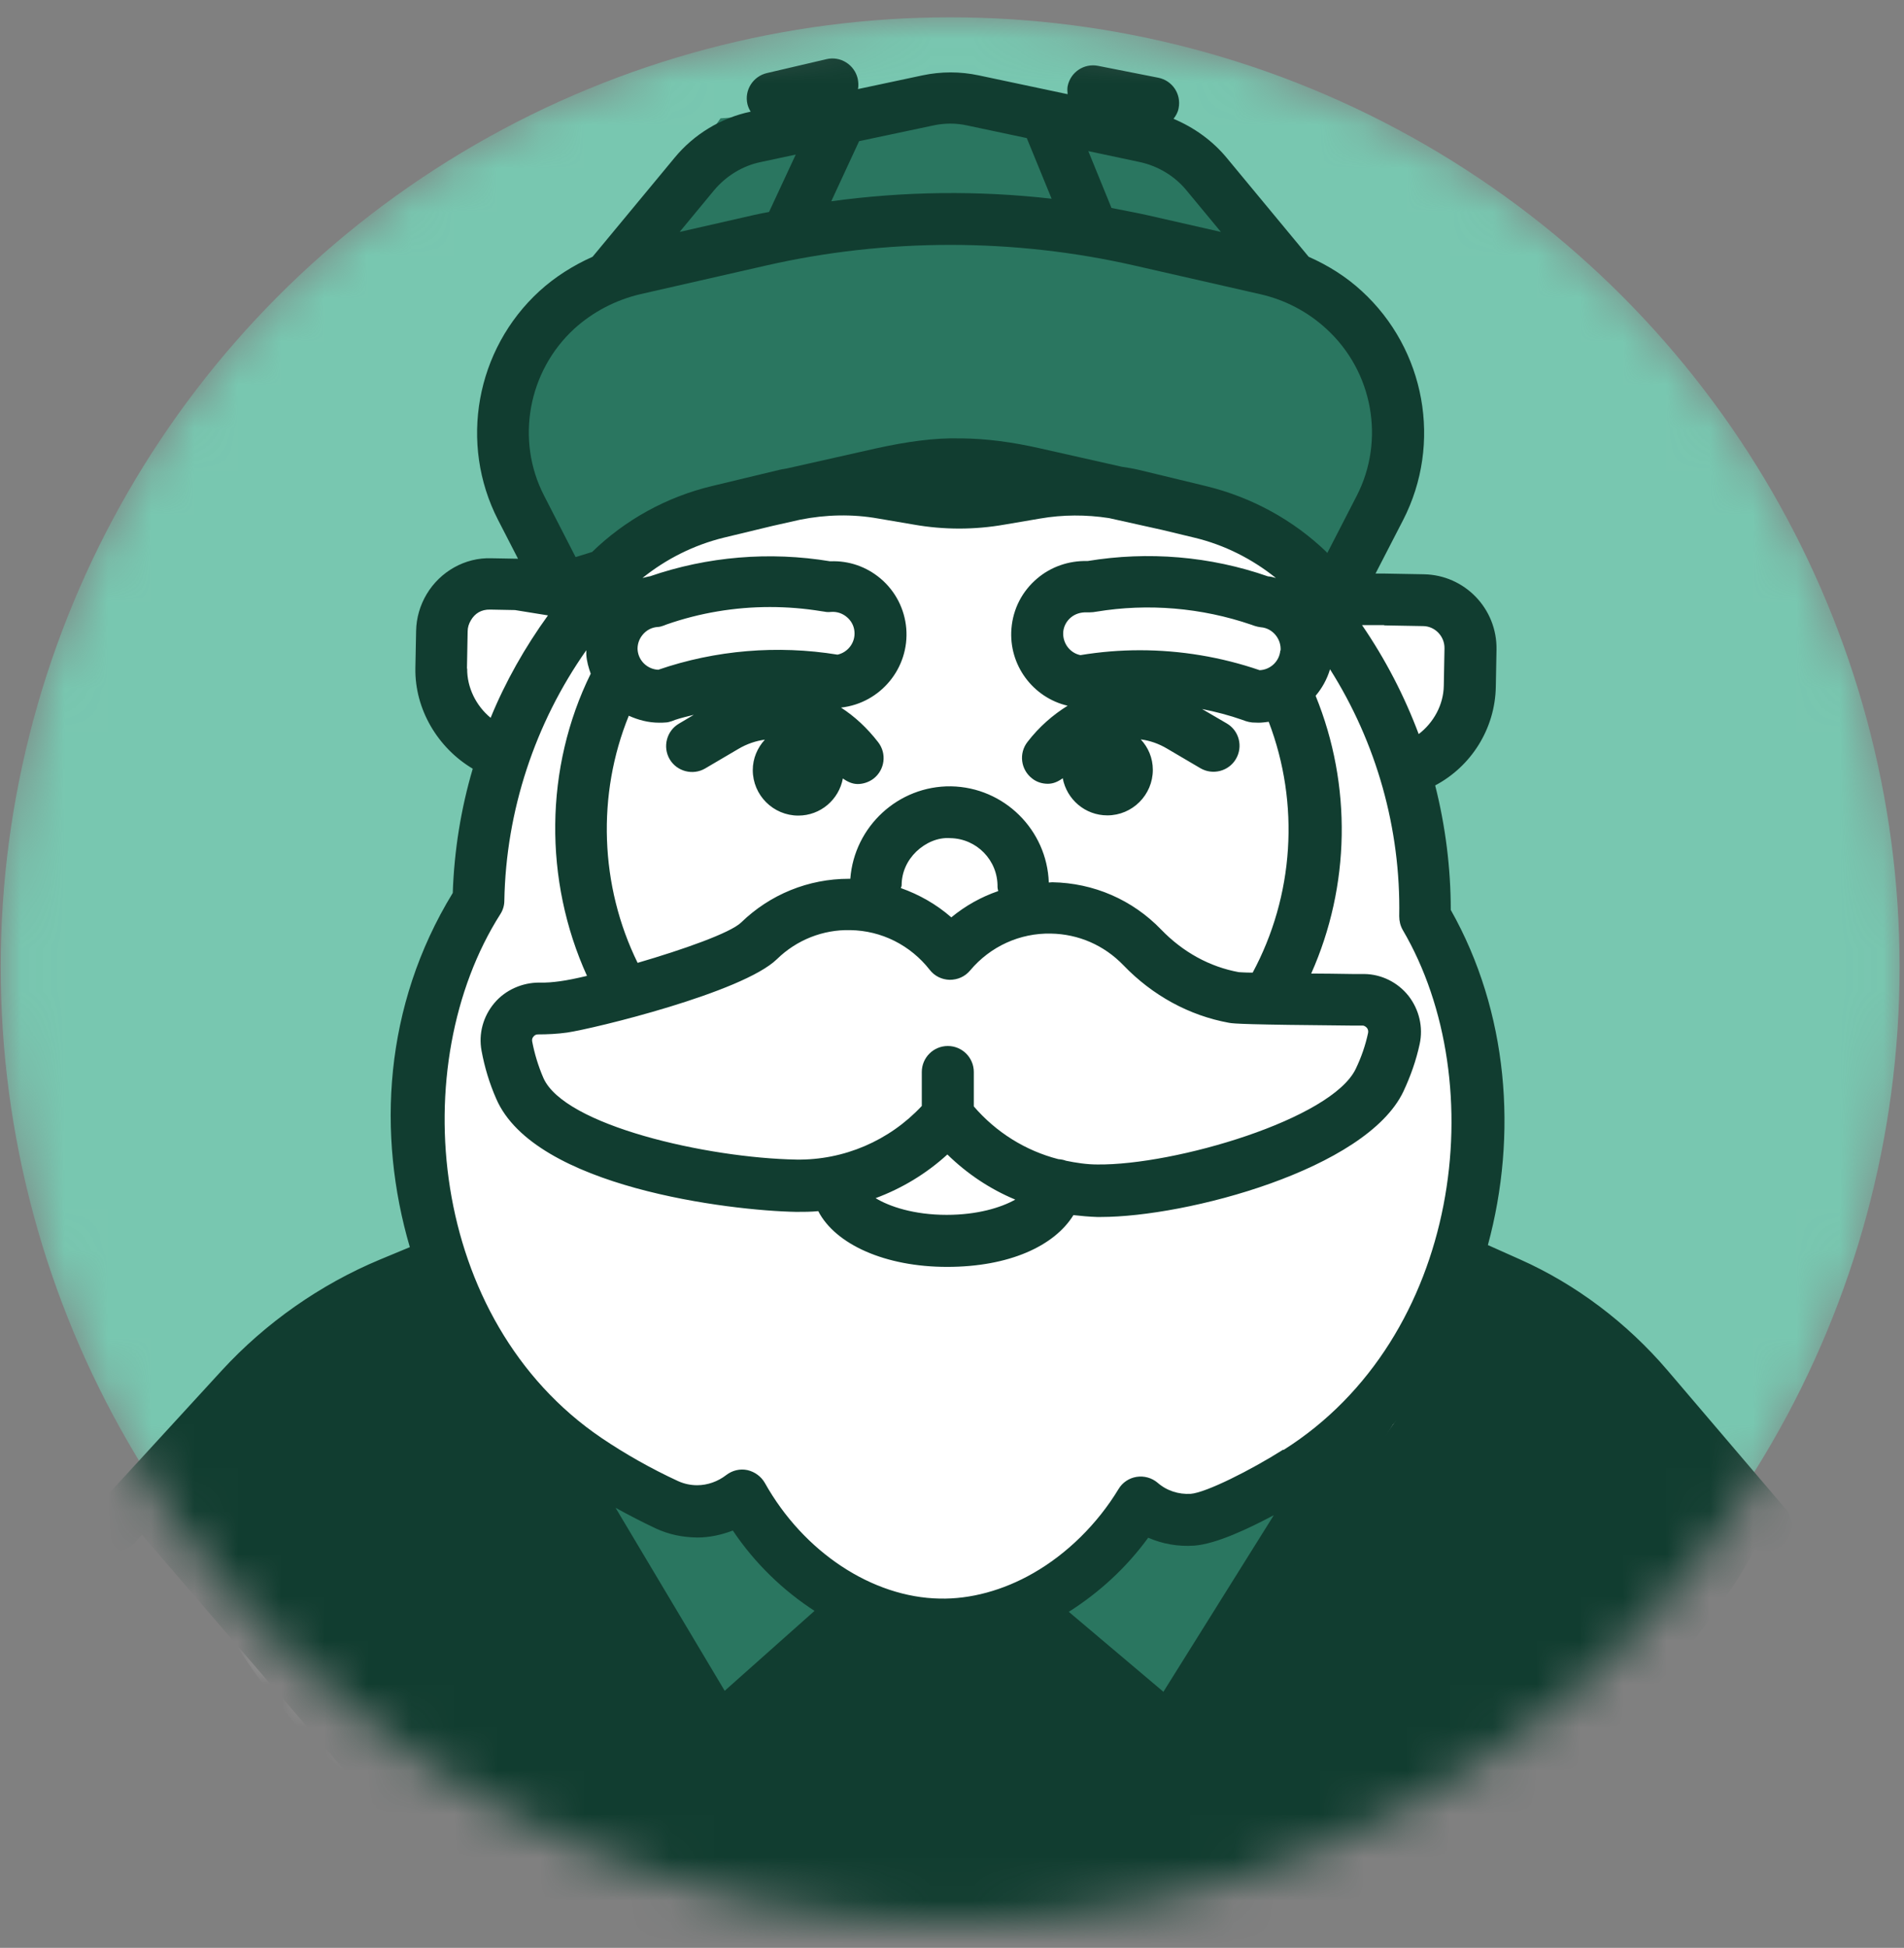
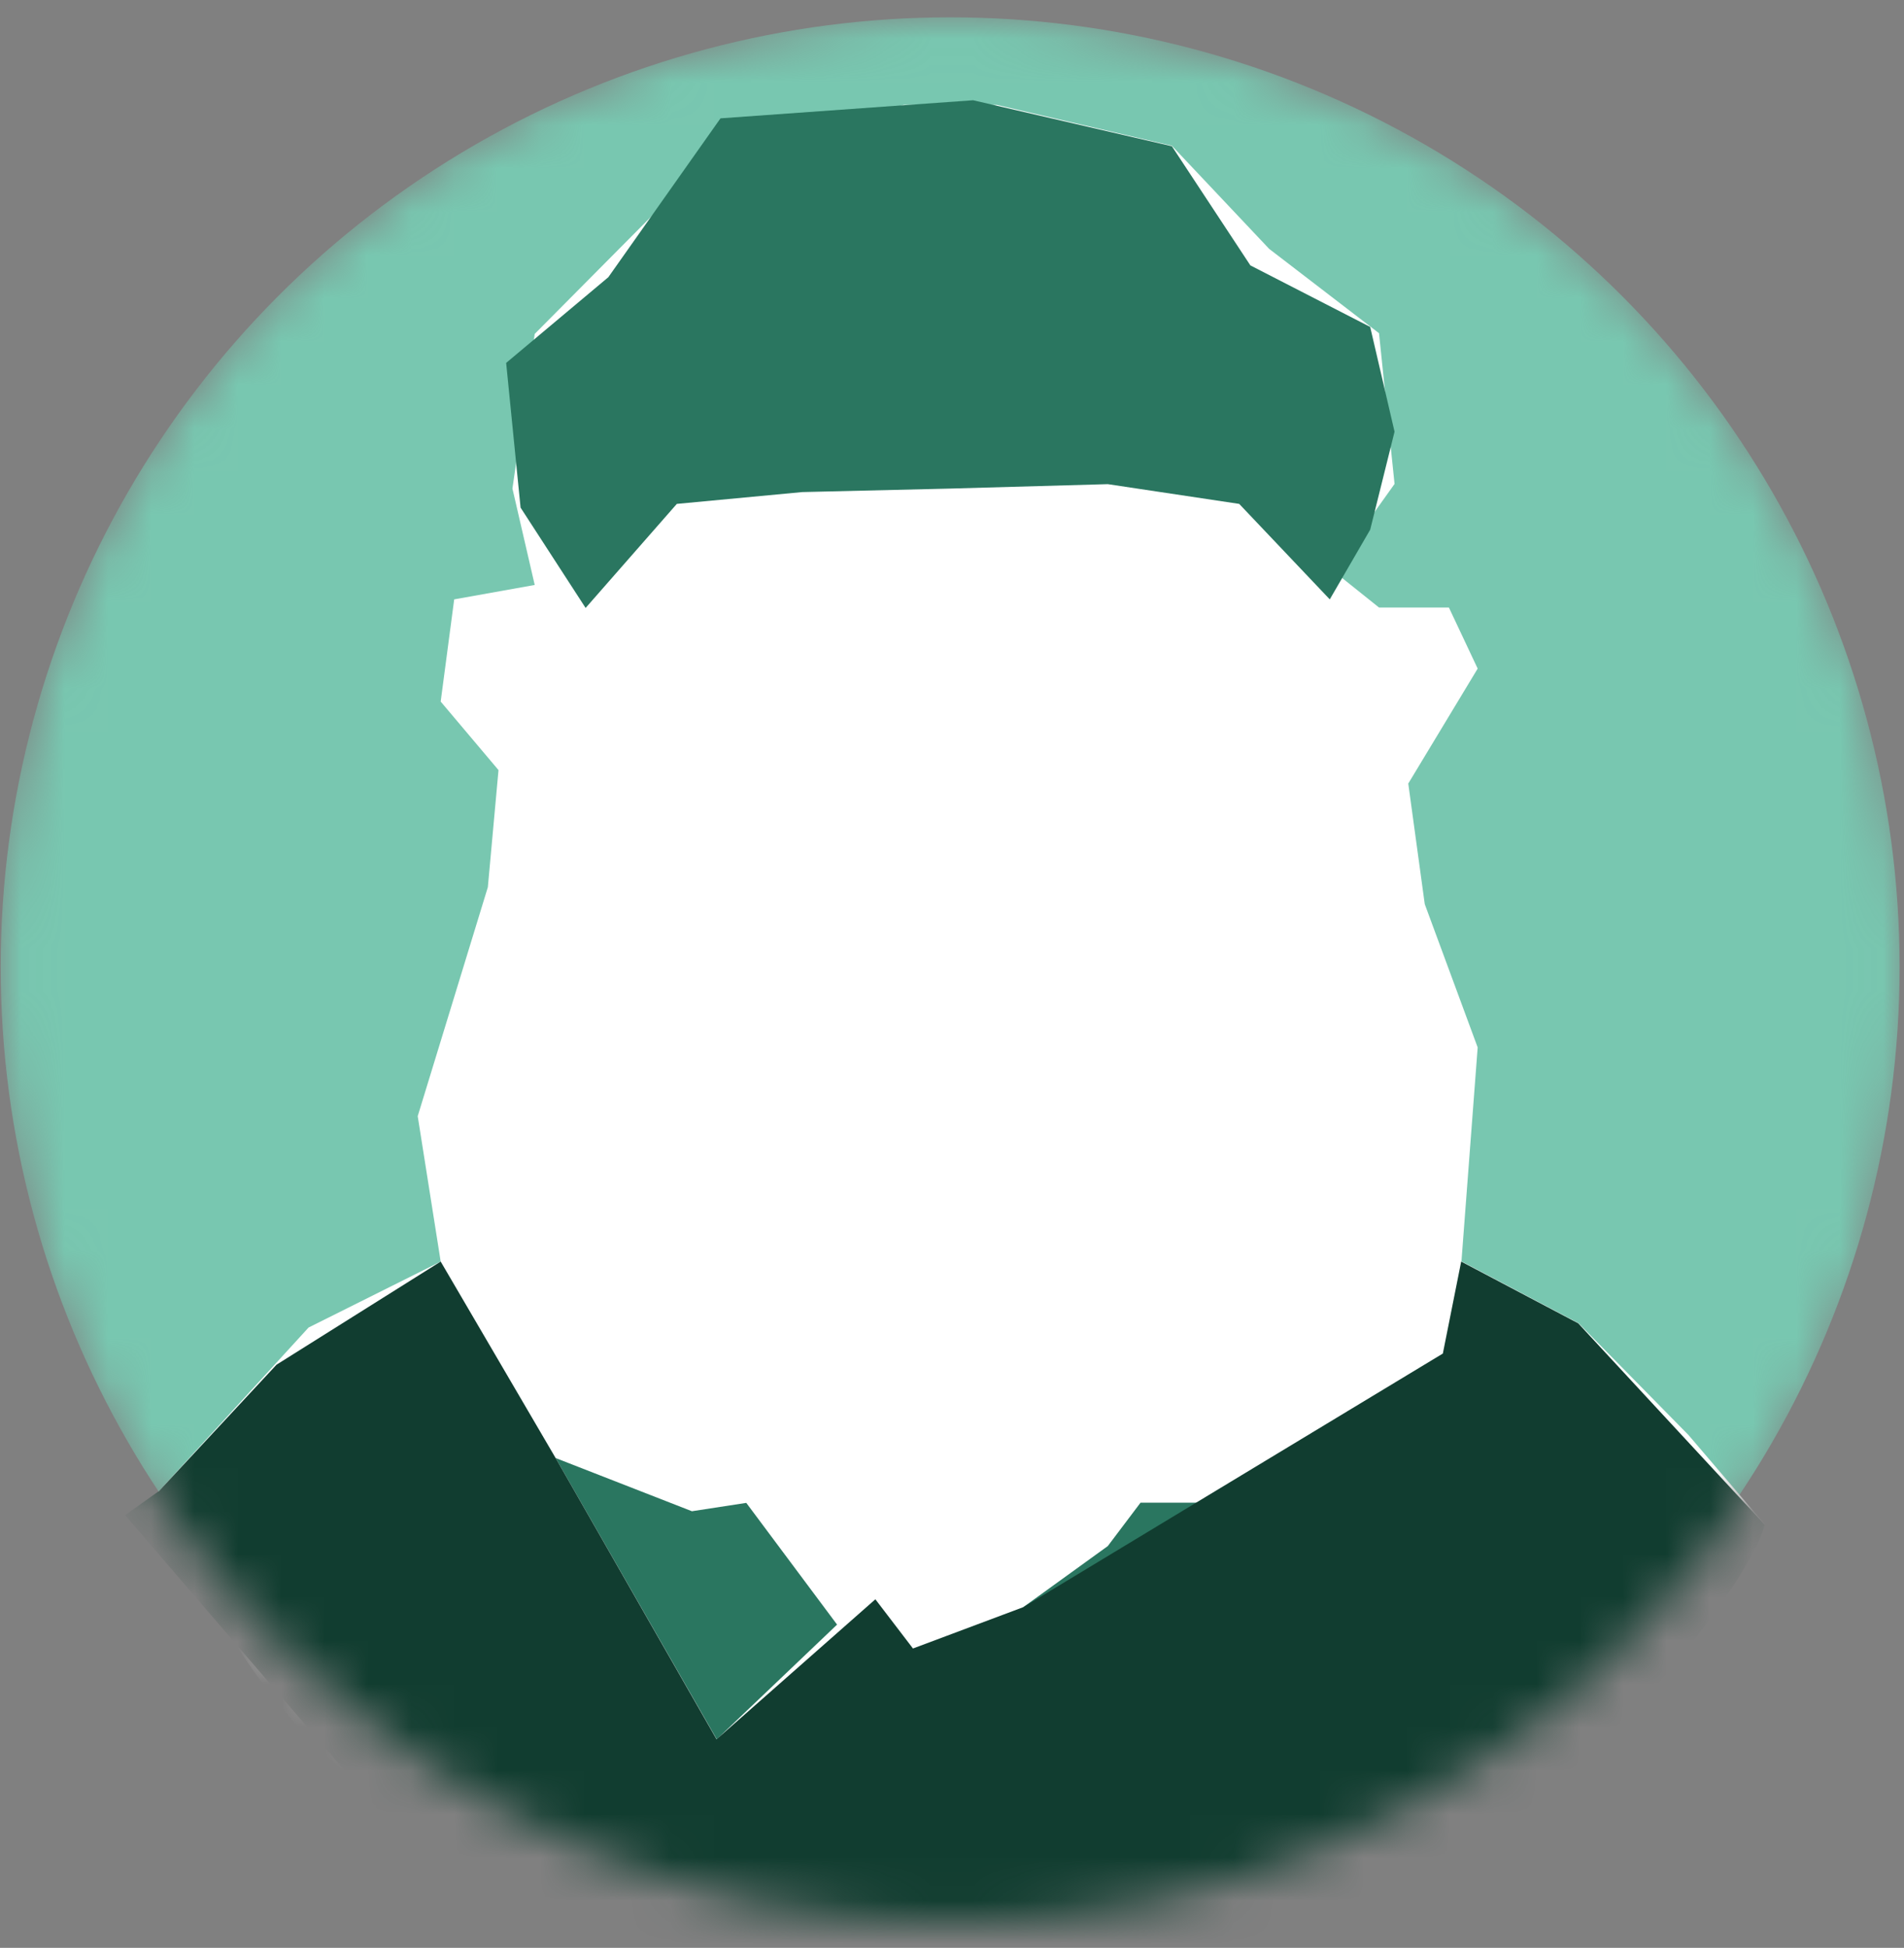
<svg xmlns="http://www.w3.org/2000/svg" xmlns:xlink="http://www.w3.org/1999/xlink" width="44px" height="45px" viewBox="0 0 44 45" version="1.1">
  <rect x="0" y="0" width="44" height="45" fill="#808080" stroke="none" />
  <title>Group 2</title>
  <defs>
    <circle id="path-1" cx="22" cy="22" r="22" />
  </defs>
  <g id="Page-1" stroke="none" stroke-width="1" fill="none" fill-rule="evenodd">
    <g id="Group-2" transform="translate(0, 0.4)">
      <mask id="mask-2" fill="white">
        <use xlink:href="#path-1" />
      </mask>
      <g id="Oval" />
      <g id="Group" mask="url(#mask-2)" fill-rule="nonzero">
        <g transform="translate(0.016, 0)">
          <circle id="Oval" fill="#78C7B0" cx="21.941" cy="21.941" r="21.941" />
          <path d="M3.649,34.057 L7.115,30.269 L10.168,28.745 L9.637,25.386 L11.258,20.095 L11.504,17.391 L10.168,15.808 L10.48,13.447 L12.341,13.114 L11.826,10.887 L12.341,7.314 L16.017,3.611 L20.868,2.023 L23.02,2.023 L27.065,2.967 L29.314,5.35 L31.852,7.298 L32.211,10.78 L30.784,12.781 L31.852,13.635 L33.467,13.635 L34.132,15.046 L32.528,17.702 L32.909,20.487 L34.132,23.798 L33.757,28.74 L36.461,30.167 L39.004,32.753 L40.77,34.819 L39.589,36.364 C38.672,37.566 37.561,38.607 36.3,39.439 L32.442,41.993 C30.95,42.98 29.281,43.662 27.521,44 L24.254,44.628 C22.987,44.869 21.694,44.934 20.412,44.81 L18.866,44.665 C18.222,44.606 17.579,44.499 16.945,44.343 L13.72,43.56 C12.374,43.233 11.08,42.701 9.895,41.982 L9.895,41.982 C7.625,40.603 5.806,38.591 4.668,36.193 L3.654,34.057 L3.649,34.057 Z" id="Path" fill="#FFFFFF" />
          <polygon id="Path" fill="#2A7660" points="28.621 11.241 30.714 13.447 31.648 11.837 32.211 9.573 31.648 7.153 28.879 5.731 27.065 2.978 22.472 1.916 16.634 2.334 14.042 6.004 11.681 7.984 12.014 11.327 13.517 13.645 15.625 11.241 18.523 10.968 21.946 10.887 25.584 10.785" />
          <polygon id="Path" fill="#2A7660" points="15.974 34.513 12.824 33.284 16.548 39.782 19.328 37.132 17.23 34.32" />
          <polygon id="Path" fill="#2A7660" points="26.341 34.315 25.584 35.318 23.631 36.729 27.065 39.782 31.852 32.179 27.811 34.315" />
-           <path d="M41.226,34.433 L38.521,31.261 C37.582,30.161 36.402,29.271 35.114,28.697 L34.368,28.364 C35.06,25.81 34.84,22.977 33.51,20.621 C33.51,19.65 33.386,18.679 33.15,17.745 C33.982,17.305 34.535,16.436 34.551,15.464 L34.567,14.606 C34.583,13.661 33.832,12.883 32.887,12.867 L31.997,12.851 C31.997,12.851 31.9,12.851 31.771,12.851 L32.41,11.612 C33.317,9.846 32.925,7.673 31.455,6.326 C31.095,5.994 30.677,5.731 30.226,5.532 L28.332,3.246 C28.004,2.849 27.575,2.543 27.103,2.345 C27.157,2.275 27.205,2.195 27.221,2.098 C27.285,1.771 27.076,1.46 26.749,1.395 L25.359,1.121 C25.037,1.057 24.72,1.266 24.656,1.594 C24.645,1.653 24.651,1.717 24.656,1.776 L22.601,1.341 C22.172,1.25 21.732,1.25 21.302,1.341 L19.811,1.658 C19.827,1.583 19.821,1.497 19.805,1.417 C19.73,1.095 19.408,0.891 19.086,0.966 L17.707,1.288 C17.385,1.363 17.181,1.685 17.257,2.007 C17.273,2.071 17.3,2.13 17.332,2.179 L17.332,2.179 C16.645,2.323 16.017,2.704 15.572,3.246 L13.678,5.532 C13.232,5.731 12.814,5.994 12.449,6.326 C10.979,7.673 10.587,9.846 11.494,11.612 L11.955,12.508 L11.338,12.497 C10.732,12.476 10.158,12.803 9.846,13.323 C9.691,13.581 9.605,13.876 9.6,14.177 L9.583,15.035 C9.567,15.99 10.104,16.881 10.909,17.359 C10.635,18.287 10.48,19.253 10.447,20.229 C8.848,22.842 8.693,25.815 9.455,28.412 L8.757,28.702 C7.383,29.276 6.122,30.161 5.114,31.256 L2.205,34.427 C1.98,34.674 1.996,35.05 2.243,35.275 C2.356,35.382 2.506,35.431 2.651,35.431 C2.812,35.431 2.973,35.366 3.096,35.238 L6.004,32.066 C6.895,31.095 8.006,30.312 9.224,29.807 L9.857,29.544 C10.302,30.612 10.914,31.583 11.639,32.404 C11.649,32.437 11.655,32.469 11.671,32.496 L16.092,39.906 C16.183,40.061 16.339,40.163 16.516,40.19 C16.548,40.19 16.575,40.196 16.607,40.196 C16.752,40.196 16.897,40.142 17.004,40.045 L19.977,37.4 C20.342,37.534 20.718,37.636 21.099,37.69 L21.099,45.009 C21.099,45.341 21.367,45.61 21.7,45.61 C22.032,45.61 22.3,45.341 22.3,45.009 L22.3,37.706 C22.714,37.663 23.121,37.566 23.524,37.421 L26.636,40.056 C26.743,40.147 26.883,40.201 27.022,40.201 C27.055,40.201 27.081,40.201 27.114,40.196 C27.285,40.169 27.436,40.067 27.532,39.922 L32.174,32.512 C32.174,32.512 32.174,32.512 32.174,32.512 C32.952,31.637 33.569,30.623 34.003,29.523 L34.642,29.807 C35.769,30.312 36.799,31.09 37.625,32.056 L40.33,35.227 C40.448,35.366 40.62,35.436 40.786,35.436 C40.925,35.436 41.065,35.388 41.178,35.291 C41.43,35.077 41.462,34.696 41.242,34.443 L41.226,34.433 Z M31.975,14.048 L32.866,14.064 C33.145,14.064 33.37,14.3 33.365,14.579 L33.349,15.438 C33.343,15.883 33.113,16.296 32.769,16.559 C32.437,15.674 31.997,14.826 31.46,14.042 C31.75,14.042 31.959,14.042 31.97,14.042 L31.975,14.048 Z M22.488,25.166 L22.488,24.366 C22.488,24.034 22.22,23.765 21.887,23.765 C21.555,23.765 21.286,24.034 21.286,24.366 L21.286,25.15 C20.535,25.955 19.483,26.405 18.389,26.389 C16.323,26.352 13.018,25.6 12.54,24.5 C12.422,24.227 12.336,23.942 12.282,23.658 C12.272,23.604 12.293,23.567 12.315,23.545 C12.331,23.524 12.363,23.497 12.411,23.497 C12.411,23.497 12.411,23.497 12.411,23.497 C12.637,23.497 12.867,23.486 13.093,23.454 C13.71,23.363 17.144,22.531 17.938,21.759 C18.394,21.313 19.006,21.072 19.634,21.088 C20.358,21.099 21.023,21.437 21.469,22.005 C21.581,22.15 21.748,22.231 21.93,22.236 C22.118,22.236 22.284,22.161 22.402,22.021 C22.869,21.463 23.556,21.152 24.27,21.168 C24.908,21.179 25.499,21.437 25.944,21.898 C26.62,22.601 27.468,23.062 28.385,23.229 C28.498,23.25 28.793,23.272 31.219,23.293 L31.471,23.293 C31.519,23.293 31.551,23.325 31.573,23.347 C31.589,23.368 31.61,23.406 31.6,23.46 C31.54,23.744 31.444,24.023 31.315,24.291 C30.762,25.456 27.13,26.523 25.343,26.502 C25.096,26.502 24.855,26.464 24.619,26.416 C24.565,26.395 24.506,26.384 24.441,26.379 C23.685,26.185 23.003,25.761 22.483,25.155 L22.488,25.166 Z M23.438,27.318 C23.111,27.5 22.569,27.666 21.86,27.666 C21.104,27.666 20.535,27.473 20.219,27.28 C20.825,27.055 21.388,26.717 21.877,26.271 C22.333,26.717 22.864,27.071 23.443,27.312 L23.438,27.318 Z M20.803,20.111 C20.803,20.111 20.82,20.074 20.82,20.052 C20.82,19.757 20.943,19.483 21.158,19.274 C21.372,19.07 21.657,18.941 21.946,18.963 C22.558,18.974 23.046,19.478 23.036,20.09 C23.036,20.122 23.046,20.154 23.052,20.186 C22.66,20.32 22.295,20.524 21.968,20.793 C21.624,20.492 21.227,20.267 20.803,20.117 L20.803,20.111 Z M28.938,22.07 C28.734,22.07 28.638,22.059 28.611,22.059 C27.94,21.936 27.323,21.598 26.819,21.077 C26.819,21.077 26.819,21.077 26.819,21.077 C26.153,20.385 25.257,19.999 24.302,19.982 C24.275,19.982 24.248,19.988 24.221,19.988 C24.179,18.775 23.191,17.788 21.962,17.766 C20.744,17.75 19.725,18.695 19.634,19.902 C19.623,19.902 19.612,19.902 19.601,19.902 C18.668,19.902 17.782,20.261 17.112,20.911 C16.865,21.152 15.765,21.539 14.719,21.844 C13.844,20.063 13.774,17.954 14.515,16.135 C14.729,16.232 14.965,16.296 15.218,16.296 C15.266,16.296 15.314,16.296 15.362,16.291 C15.411,16.291 15.464,16.275 15.513,16.259 L15.582,16.232 C15.727,16.183 15.872,16.151 16.017,16.114 L15.674,16.318 C15.389,16.484 15.293,16.854 15.459,17.139 C15.625,17.423 15.996,17.52 16.28,17.353 L17.047,16.902 C17.246,16.784 17.455,16.715 17.659,16.688 C17.487,16.876 17.38,17.122 17.38,17.391 C17.38,17.97 17.852,18.442 18.432,18.442 C18.947,18.442 19.371,18.072 19.462,17.584 C19.564,17.659 19.682,17.713 19.805,17.713 C19.929,17.713 20.063,17.67 20.17,17.589 C20.433,17.385 20.481,17.01 20.278,16.747 C20.025,16.42 19.736,16.151 19.419,15.947 C20.331,15.845 21.002,15.035 20.927,14.118 C20.889,13.667 20.675,13.254 20.331,12.964 C20.004,12.69 19.601,12.551 19.178,12.567 L19.167,12.567 C17.772,12.336 16.334,12.454 14.998,12.916 L14.987,12.916 C14.933,12.926 14.885,12.942 14.831,12.953 C15.379,12.513 16.017,12.191 16.715,12.02 L17.831,11.751 L17.831,11.751 C17.831,11.751 18.475,11.606 18.475,11.606 C19.07,11.488 19.677,11.472 20.283,11.58 L21.099,11.719 C21.796,11.842 22.504,11.842 23.202,11.719 L24.018,11.58 C24.549,11.488 25.085,11.488 25.611,11.569 L26.84,11.842 L27.58,12.02 C28.278,12.186 28.922,12.513 29.469,12.953 C29.41,12.937 29.357,12.921 29.298,12.916 L29.287,12.916 C27.951,12.449 26.513,12.331 25.118,12.561 L25.107,12.561 C24.688,12.551 24.275,12.69 23.953,12.964 C23.604,13.259 23.395,13.667 23.358,14.118 C23.288,14.965 23.857,15.717 24.656,15.904 C24.318,16.114 24.001,16.387 23.728,16.741 C23.524,17.004 23.572,17.38 23.835,17.584 C23.942,17.67 24.071,17.707 24.2,17.707 C24.329,17.707 24.441,17.654 24.543,17.579 C24.635,18.067 25.059,18.437 25.574,18.437 C26.153,18.437 26.625,17.965 26.625,17.385 C26.625,17.112 26.518,16.865 26.346,16.682 C26.556,16.709 26.76,16.779 26.958,16.897 L27.725,17.348 C28.01,17.514 28.38,17.418 28.546,17.133 C28.713,16.849 28.621,16.479 28.332,16.312 L27.763,15.98 C28.08,16.044 28.391,16.124 28.697,16.232 L28.772,16.259 C28.82,16.275 28.868,16.285 28.922,16.291 C28.97,16.291 29.019,16.296 29.067,16.296 C29.147,16.296 29.222,16.285 29.303,16.275 C30.027,18.169 29.888,20.299 28.927,22.08 L28.938,22.07 Z M14.719,14.627 C14.708,14.493 14.751,14.364 14.837,14.262 C14.922,14.16 15.04,14.096 15.175,14.085 C15.223,14.085 15.277,14.069 15.32,14.053 L15.389,14.026 C16.157,13.758 16.967,13.624 17.777,13.624 C18.174,13.624 18.571,13.656 18.963,13.72 L19.038,13.731 C19.086,13.742 19.14,13.742 19.188,13.737 C19.322,13.726 19.451,13.769 19.553,13.855 C19.655,13.94 19.72,14.059 19.73,14.193 C19.752,14.445 19.58,14.67 19.339,14.724 C17.954,14.499 16.521,14.617 15.196,15.073 C14.949,15.062 14.74,14.869 14.719,14.617 L14.719,14.627 Z M29.571,14.627 C29.55,14.88 29.34,15.073 29.094,15.083 C28.203,14.778 27.264,14.622 26.325,14.622 C25.863,14.622 25.407,14.66 24.951,14.735 C24.71,14.686 24.538,14.461 24.554,14.203 C24.565,14.069 24.629,13.951 24.731,13.865 C24.833,13.78 24.962,13.742 25.096,13.747 C25.144,13.747 25.198,13.747 25.246,13.742 L25.321,13.731 C26.518,13.533 27.752,13.64 28.9,14.032 L28.976,14.059 C29.024,14.075 29.072,14.085 29.12,14.091 C29.255,14.101 29.373,14.166 29.459,14.268 C29.544,14.37 29.587,14.499 29.577,14.633 L29.571,14.627 Z M26.32,3.343 C26.743,3.434 27.13,3.665 27.403,3.998 L28.198,4.958 L26.475,4.566 C26.207,4.507 25.939,4.459 25.67,4.405 L25.134,3.091 L26.32,3.343 L26.32,3.343 Z M19.843,2.86 L21.544,2.5 C21.812,2.441 22.08,2.441 22.343,2.5 L23.712,2.79 L24.286,4.191 C22.596,3.998 20.879,4.019 19.194,4.25 L19.838,2.86 L19.843,2.86 Z M16.484,3.998 C16.763,3.665 17.144,3.429 17.568,3.343 L18.373,3.171 L17.756,4.497 C17.643,4.518 17.525,4.54 17.412,4.566 L15.69,4.958 L16.484,3.998 L16.484,3.998 Z M13.248,7.201 C13.678,6.809 14.209,6.53 14.783,6.396 L17.68,5.736 C20.471,5.098 23.417,5.098 26.207,5.736 L29.104,6.396 C29.679,6.525 30.21,6.804 30.639,7.201 C31.712,8.183 31.997,9.771 31.337,11.054 L30.655,12.379 C30.655,12.379 30.65,12.363 30.644,12.358 C29.877,11.617 28.917,11.091 27.87,10.834 L27.114,10.651 L27.114,10.651 C27.114,10.651 26.314,10.458 26.314,10.458 C26.18,10.426 26.046,10.404 25.906,10.383 L24.023,9.959 C23.363,9.809 22.773,9.734 22.215,9.728 C22.215,9.728 22.161,9.728 22.161,9.728 C21.587,9.712 20.938,9.803 20.229,9.959 L18.201,10.415 C18.137,10.431 18.067,10.437 18.002,10.453 L16.441,10.828 C15.389,11.08 14.434,11.606 13.667,12.352 L13.286,12.47 L12.556,11.048 C11.896,9.766 12.186,8.178 13.254,7.196 L13.248,7.201 Z M10.775,15.046 L10.791,14.187 C10.791,14.096 10.818,14.01 10.866,13.93 C10.957,13.774 11.102,13.678 11.311,13.683 L11.885,13.694 L11.885,13.694 L12.647,13.817 C12.116,14.552 11.665,15.346 11.322,16.183 C10.989,15.91 10.775,15.486 10.78,15.046 L10.775,15.046 Z M16.731,38.661 L14.209,34.433 C14.509,34.599 14.82,34.76 15.137,34.91 C15.443,35.05 15.743,35.114 16.098,35.12 C16.377,35.12 16.656,35.06 16.919,34.959 C17.434,35.726 18.088,36.348 18.807,36.815 L16.731,38.661 L16.731,38.661 Z M26.867,38.682 L24.683,36.837 C25.386,36.391 26.014,35.817 26.518,35.125 C26.851,35.27 27.216,35.334 27.586,35.307 C28.085,35.27 28.836,34.916 29.421,34.604 L26.867,38.688 L26.867,38.682 Z M29.636,33.091 C28.89,33.563 27.854,34.084 27.5,34.111 C27.221,34.127 26.947,34.041 26.733,33.853 C26.599,33.74 26.421,33.692 26.25,33.719 C26.078,33.746 25.922,33.848 25.831,34.003 C25.343,34.808 24.64,35.5 23.857,35.946 C23.164,36.343 22.408,36.547 21.7,36.531 C20.143,36.504 18.555,35.458 17.659,33.859 C17.573,33.708 17.423,33.601 17.257,33.563 C17.085,33.526 16.908,33.569 16.768,33.676 C16.575,33.826 16.334,33.912 16.098,33.912 L16.092,33.912 C15.942,33.912 15.792,33.88 15.652,33.816 C15.024,33.526 14.429,33.188 13.881,32.818 C9.873,30.097 9.342,24.184 11.547,20.718 C11.606,20.626 11.639,20.519 11.639,20.406 C11.676,18.335 12.347,16.307 13.533,14.622 C13.533,14.654 13.533,14.692 13.533,14.724 C13.543,14.88 13.586,15.024 13.635,15.164 C12.567,17.332 12.545,19.934 13.549,22.145 C13.302,22.204 13.087,22.247 12.932,22.268 C12.771,22.29 12.61,22.306 12.443,22.3 C12.057,22.3 11.665,22.467 11.408,22.773 C11.15,23.079 11.038,23.481 11.113,23.878 C11.182,24.254 11.295,24.629 11.451,24.983 C12.336,27.033 16.865,27.57 18.383,27.597 C18.555,27.597 18.727,27.597 18.893,27.58 C19.29,28.348 20.439,28.868 21.871,28.868 C23.304,28.868 24.35,28.385 24.79,27.672 C24.973,27.693 25.155,27.709 25.338,27.715 C25.364,27.715 25.397,27.715 25.423,27.715 C27.403,27.715 31.557,26.62 32.415,24.817 C32.581,24.463 32.71,24.098 32.791,23.722 C32.877,23.331 32.78,22.923 32.533,22.606 C32.286,22.295 31.911,22.107 31.514,22.102 L31.251,22.102 C30.88,22.097 30.564,22.091 30.285,22.091 C31.186,20.068 31.229,17.74 30.387,15.674 C30.537,15.497 30.65,15.293 30.72,15.062 C31.793,16.758 32.356,18.748 32.319,20.766 C32.319,20.879 32.345,20.986 32.399,21.082 C34.481,24.624 33.746,30.51 29.646,33.097 L29.636,33.091 Z" id="Shape" fill="#113D30" />
-           <path d="M3.649,34.057 L6.375,31.127 L10.168,28.745 L12.824,33.284 L16.543,39.782 L20.213,36.547 L21.082,37.684 L23.631,36.729 L27.065,39.782 L33.327,30.87 L33.751,28.745 L36.456,30.172 L40.764,34.824 C40.764,34.824 40.48,36.493 35.678,41.296 C30.875,46.098 23.138,46.162 22.204,46.162 C21.27,46.162 10.855,43.882 10.855,43.882 L2.876,34.604 L3.643,34.057 L3.649,34.057 Z" id="Path" fill="#113D30" />
+           <path d="M3.649,34.057 L6.375,31.127 L10.168,28.745 L12.824,33.284 L16.543,39.782 L20.213,36.547 L21.082,37.684 L23.631,36.729 L33.327,30.87 L33.751,28.745 L36.456,30.172 L40.764,34.824 C40.764,34.824 40.48,36.493 35.678,41.296 C30.875,46.098 23.138,46.162 22.204,46.162 C21.27,46.162 10.855,43.882 10.855,43.882 L2.876,34.604 L3.643,34.057 L3.649,34.057 Z" id="Path" fill="#113D30" />
        </g>
      </g>
    </g>
  </g>
</svg>